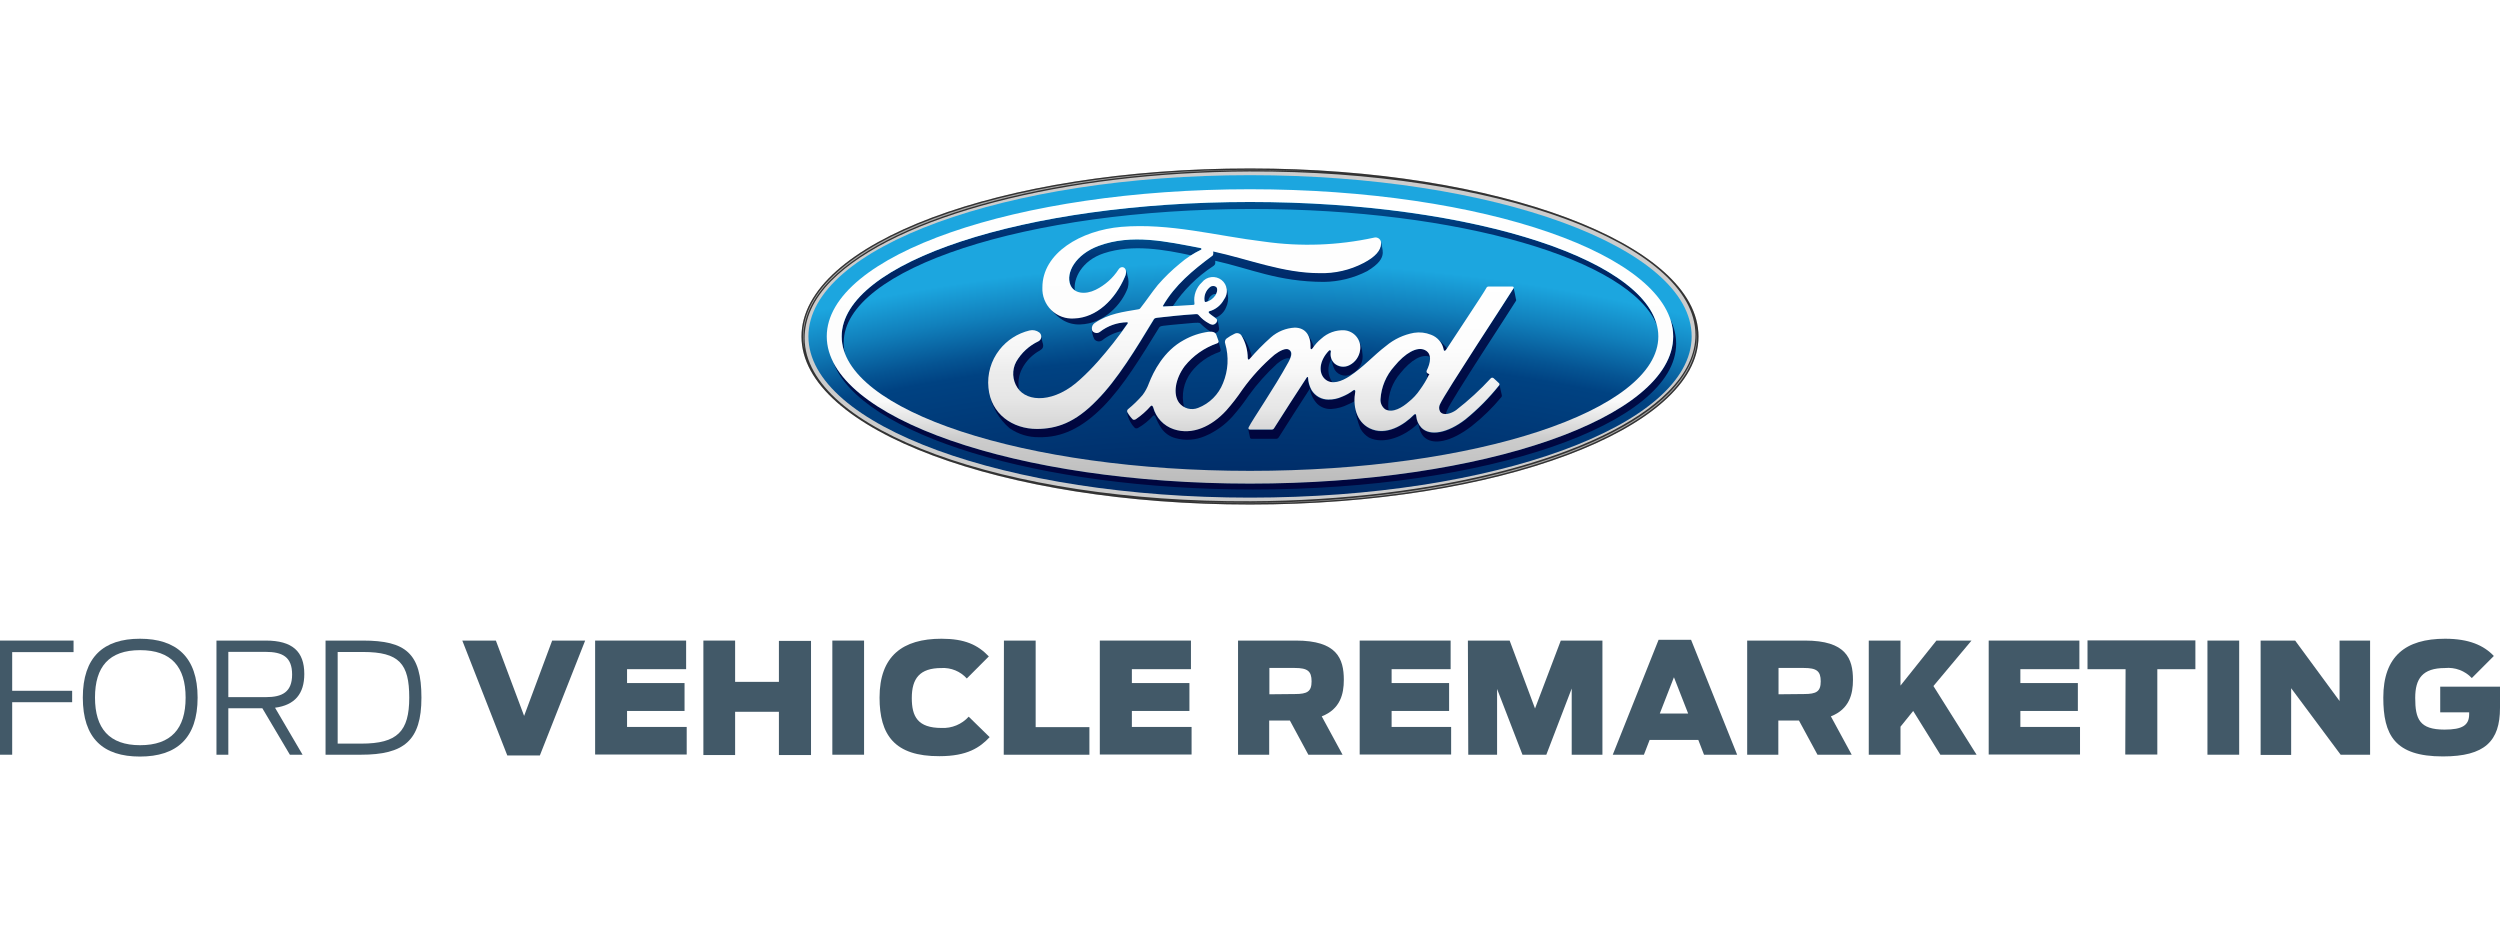
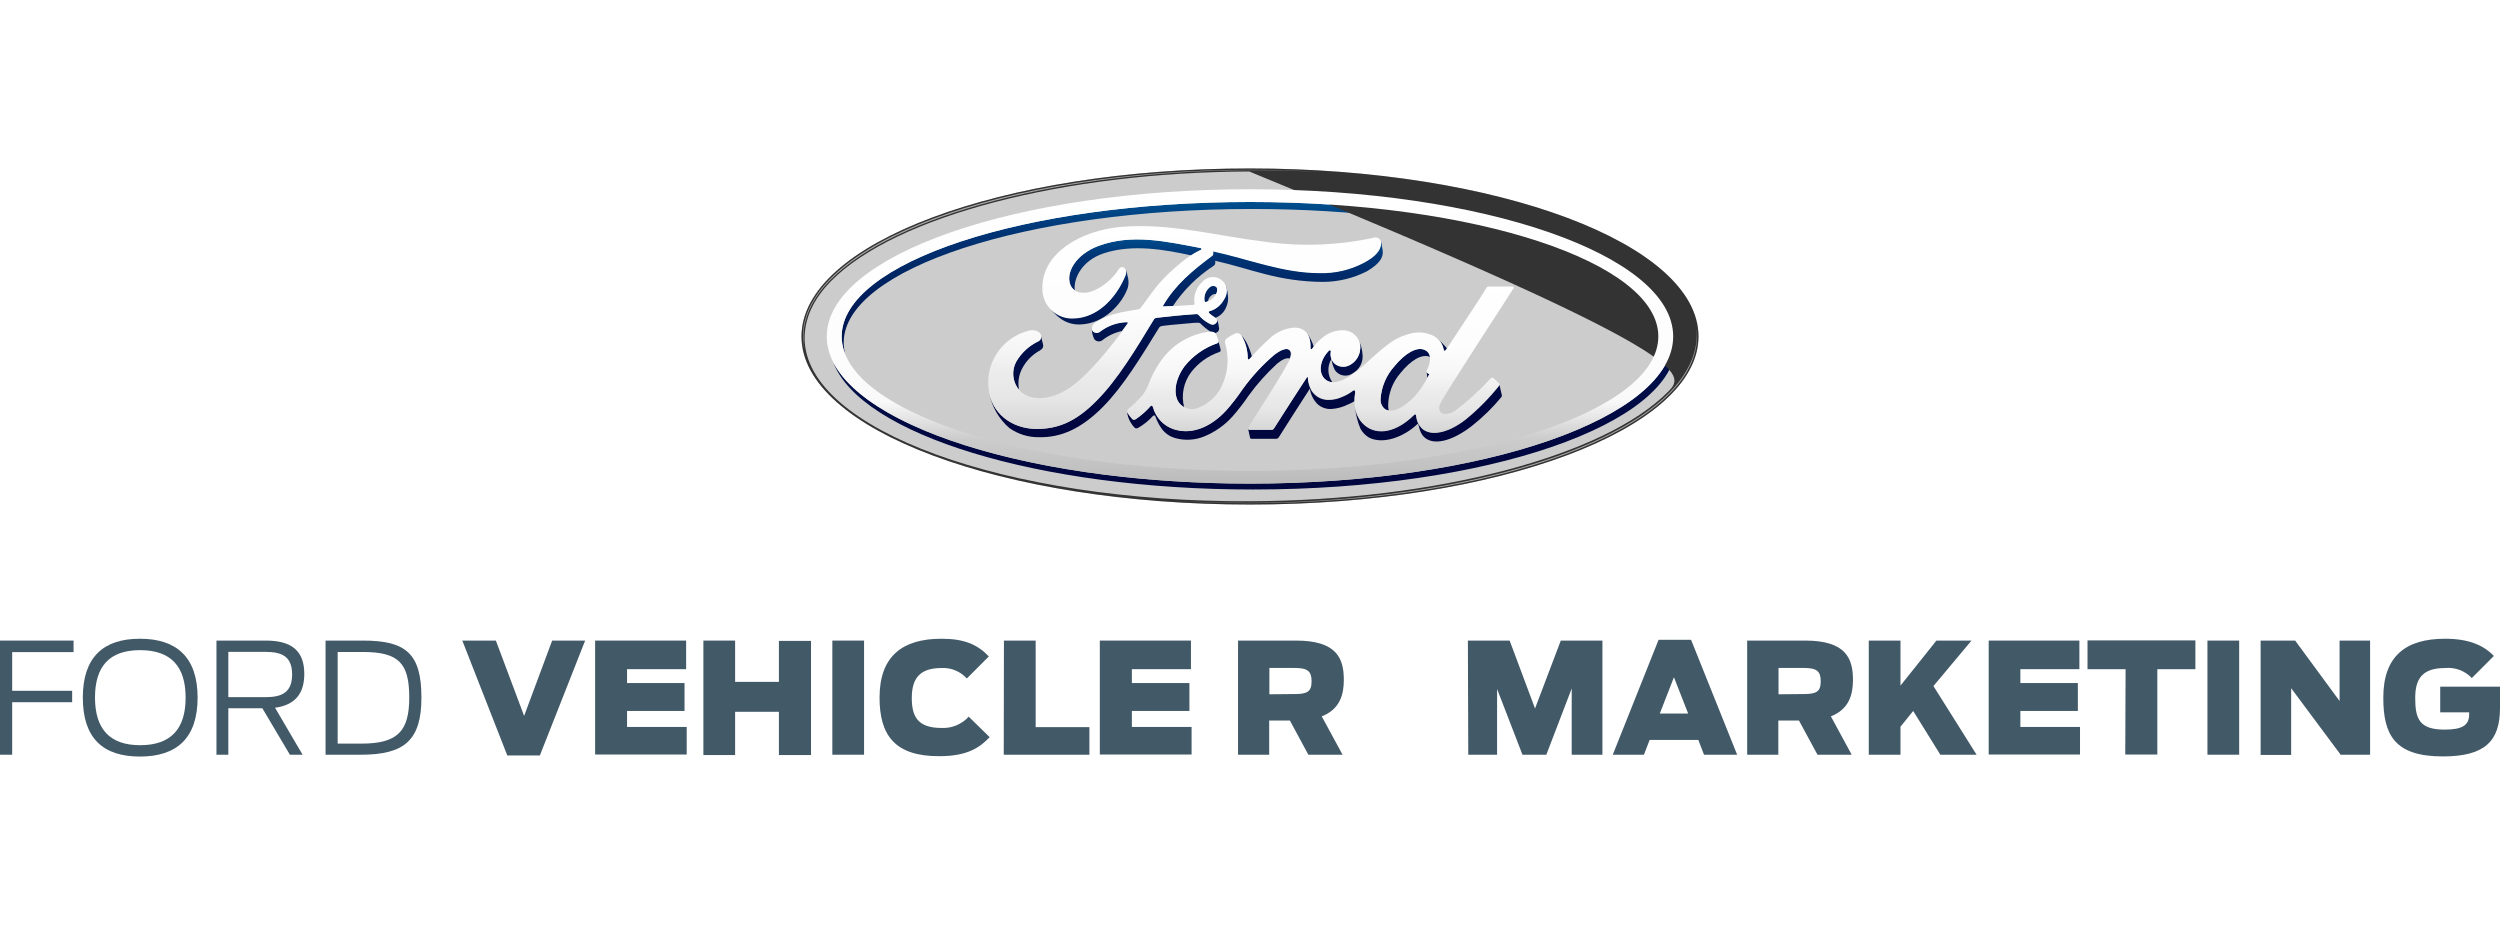
<svg xmlns="http://www.w3.org/2000/svg" width="300" height="111" viewBox="0 0 300 111" fill="none">
  <rect width="300" height="111" fill="white" />
  <path d="M150.003 20.214C120.129 20.214 96.179 29.163 96.179 40.379C96.179 51.596 120.327 60.545 150.003 60.545C179.68 60.545 203.82 51.497 203.82 40.379C203.82 29.262 179.68 20.214 150.003 20.214ZM203.492 38.819C203.492 38.918 203.492 39.017 203.546 39.116C203.531 39.017 203.508 38.918 203.492 38.819Z" fill="#CCCCCC" />
-   <path d="M150.004 21.021C120.724 21.021 97.01 29.666 97.01 40.365C97.01 51.064 120.724 59.716 150.004 59.716C179.285 59.716 202.998 51.064 202.998 40.365C202.998 29.666 179.285 21.021 150.004 21.021Z" fill="url(#paint0_radial_213_10845)" />
  <path d="M101.244 41.11C101.244 32.252 123.175 25.077 150.24 25.077C175.134 25.077 195.695 31.164 198.824 39.017C196.738 30.738 175.674 24.239 149.996 24.239C122.932 24.239 101 31.461 101 40.372C101.003 41.105 101.148 41.831 101.426 42.51C101.305 42.053 101.243 41.583 101.244 41.11V41.11Z" fill="url(#paint1_linear_213_10845)" />
  <path d="M200.454 38.355C200.668 39.006 200.778 39.687 200.781 40.372C200.781 50.127 178.042 58.034 149.996 58.034C125.033 58.034 104.305 51.771 100.017 43.522C103.261 52.113 124.561 58.741 150.361 58.741C178.408 58.741 201.139 50.903 201.139 41.239C201.133 40.238 200.898 39.252 200.454 38.355V38.355Z" fill="url(#paint2_linear_213_10845)" />
  <path d="M159.462 42.084C158.319 43.263 158.235 44.8 158.982 45.485C159.226 45.715 159.545 45.85 159.88 45.865C159.593 45.464 159.428 44.987 159.408 44.494C159.388 44 159.512 43.512 159.766 43.088C159.659 42.796 159.635 42.48 159.698 42.175C159.702 42.146 159.697 42.116 159.682 42.09C159.667 42.064 159.644 42.044 159.616 42.034C159.589 42.023 159.558 42.022 159.53 42.031C159.502 42.04 159.478 42.059 159.462 42.084Z" fill="url(#paint3_linear_213_10845)" />
  <path d="M171.197 44.649C171.197 44.649 171.197 44.649 171.197 44.596C171.197 44.77 171.258 45.105 171.296 45.356C171.357 45.25 171.418 45.128 171.479 44.999C171.54 44.869 171.479 44.869 171.479 44.854C171.479 44.839 171.251 44.725 171.197 44.649Z" fill="url(#paint4_linear_213_10845)" />
  <path d="M173.237 41.939C173.237 42.129 173.397 42.16 173.519 41.985C173.519 41.939 173.588 41.886 173.626 41.818L173.534 41.681C173.24 41.341 172.925 41.021 172.59 40.722C172.939 41.042 173.167 41.471 173.237 41.939V41.939Z" fill="url(#paint5_linear_213_10845)" />
  <path d="M157.489 41.81L157.642 41.597C157.466 41.016 157.191 40.47 156.827 39.983C157.161 40.511 157.311 41.135 157.253 41.756C157.253 41.954 157.398 41.939 157.489 41.81Z" fill="url(#paint6_linear_213_10845)" />
  <path d="M166.247 49.123C166.373 49.19 166.509 49.237 166.65 49.26C166.607 49.091 166.584 48.917 166.582 48.743C166.57 47.288 167.09 45.878 168.044 44.778C169.323 43.188 170.679 42.404 171.616 42.838C171.595 42.656 171.526 42.482 171.417 42.335C171.307 42.188 171.16 42.072 170.991 42.001C170.054 41.552 168.623 42.374 167.328 43.964C166.354 45.048 165.772 46.429 165.676 47.883C165.656 48.121 165.699 48.361 165.799 48.578C165.899 48.795 166.053 48.983 166.247 49.123V49.123Z" fill="url(#paint7_linear_213_10845)" />
  <path d="M146.318 42.244C146.349 42.234 146.378 42.219 146.403 42.197C146.428 42.176 146.448 42.15 146.463 42.121C146.477 42.092 146.485 42.06 146.486 42.027C146.488 41.995 146.482 41.962 146.47 41.932C146.417 41.673 146.234 41.049 146.188 40.897C146.202 40.927 146.208 40.96 146.207 40.993C146.205 41.026 146.197 41.058 146.181 41.087C146.166 41.116 146.144 41.142 146.118 41.161C146.091 41.181 146.061 41.195 146.029 41.201C144.503 41.73 143.157 42.676 142.145 43.933C141.018 45.455 140.713 47.281 141.467 48.331C141.633 48.56 141.849 48.747 142.099 48.879C141.91 48.154 141.888 47.396 142.036 46.661C142.184 45.927 142.497 45.236 142.952 44.641C143.816 43.53 144.986 42.697 146.318 42.244V42.244Z" fill="url(#paint8_linear_213_10845)" />
  <path d="M162.378 46.886C161.966 47.2 161.513 47.456 161.031 47.647C160.515 47.884 159.953 48.004 159.386 47.997C158.979 47.999 158.578 47.895 158.223 47.697C157.868 47.498 157.571 47.211 157.36 46.863C157.102 46.395 156.956 45.874 156.934 45.341C156.934 45.288 156.865 45.189 156.789 45.341C155.449 47.388 154.192 49.374 152.867 51.428C152.842 51.477 152.803 51.519 152.756 51.548C152.71 51.578 152.656 51.594 152.601 51.596H149.966C149.928 51.602 149.889 51.595 149.855 51.575C149.822 51.556 149.797 51.526 149.783 51.489C149.859 51.809 149.973 52.387 150.004 52.517C150.013 52.559 150.037 52.596 150.073 52.622C150.108 52.647 150.151 52.658 150.194 52.654H153.172C153.227 52.648 153.281 52.631 153.328 52.602C153.376 52.573 153.416 52.533 153.446 52.486C154.649 50.592 155.944 48.537 157.185 46.642C157.284 47.34 157.604 47.988 158.099 48.491C158.326 48.697 158.592 48.854 158.881 48.955C159.17 49.056 159.476 49.097 159.782 49.077C160.48 49.03 161.162 48.841 161.784 48.522C162.051 48.418 162.306 48.288 162.546 48.134C162.548 47.784 162.582 47.435 162.645 47.091C162.645 47.091 162.576 46.749 162.378 46.886Z" fill="url(#paint9_linear_213_10845)" />
  <path d="M179.939 46.17C179.936 46.217 179.92 46.261 179.894 46.3C178.694 47.803 177.336 49.173 175.842 50.386C173.733 52.015 171.623 52.425 170.588 51.383C170.218 50.999 169.995 50.499 169.956 49.968C169.956 49.709 169.811 49.701 169.689 49.815C168.448 51.048 166.285 52.41 164.359 51.444C163.892 51.199 163.491 50.846 163.189 50.414C162.887 49.983 162.693 49.485 162.622 48.963C162.622 48.963 162.622 48.963 162.622 49.001C162.717 49.841 162.93 50.663 163.254 51.444C163.499 51.886 163.856 52.257 164.29 52.517C166.034 53.377 168.524 52.395 170.123 50.858L170.169 50.812C170.245 51.094 170.329 51.421 170.344 51.467C170.432 51.779 170.579 52.071 170.778 52.327C171.867 53.559 174.197 52.996 176.611 51.124C177.93 50.085 179.133 48.907 180.198 47.609C180.218 47.564 180.228 47.516 180.228 47.468C180.228 47.419 180.218 47.371 180.198 47.327C180.114 47.008 180 46.452 179.939 46.17Z" fill="url(#paint10_linear_213_10845)" />
  <path d="M162.355 44.778C162.752 44.554 163.072 44.217 163.276 43.81C163.479 43.404 163.556 42.946 163.498 42.495C163.459 41.896 163.293 41.312 163.01 40.782C163.207 41.161 163.277 41.594 163.208 42.015C163.162 42.398 163.023 42.764 162.802 43.081C162.582 43.398 162.287 43.657 161.944 43.834C161.658 43.988 161.331 44.052 161.007 44.017C160.684 43.981 160.378 43.849 160.132 43.636C159.984 43.495 159.865 43.327 159.781 43.142C159.847 43.578 159.981 44.002 160.177 44.397C160.292 44.569 160.44 44.717 160.613 44.83C160.786 44.943 160.981 45.02 161.185 45.055C161.388 45.091 161.597 45.085 161.799 45.037C162 44.989 162.189 44.901 162.355 44.778Z" fill="url(#paint11_linear_213_10845)" />
-   <path d="M181.912 35.897C181.912 35.783 181.645 34.588 181.615 34.481C181.615 34.481 181.615 34.55 181.615 34.596C181.204 35.303 173.322 47.288 172.819 48.536C172.742 48.675 172.701 48.831 172.701 48.989C172.701 49.148 172.742 49.303 172.819 49.442C172.897 49.544 172.999 49.624 173.116 49.676C173.234 49.728 173.362 49.749 173.49 49.739C173.526 49.566 173.58 49.398 173.649 49.236C174.144 47.989 181.531 36.779 181.935 36.072C181.95 36.013 181.942 35.95 181.912 35.897V35.897Z" fill="url(#paint12_linear_213_10845)" />
  <path d="M148.9 40.159L148.961 40.235C149.456 41.058 149.719 41.999 149.722 42.959C149.722 43.172 149.844 43.18 149.943 43.066C150.042 42.952 150.134 42.868 150.225 42.769C150.086 42.244 149.894 41.734 149.654 41.247C149.453 40.852 149.2 40.486 148.9 40.159Z" fill="url(#paint13_linear_213_10845)" />
  <path d="M153.24 43.652C153.788 43.18 154.398 42.891 154.763 43.02C154.992 42.434 154.885 42.107 154.641 41.947C154.268 41.711 153.537 42.069 152.913 42.548C151.463 43.782 150.169 45.188 149.059 46.734C148.466 47.615 147.815 48.457 147.11 49.253C145.358 51.155 143.036 52.243 140.797 51.49C140.207 51.289 139.676 50.947 139.25 50.493C138.824 50.039 138.516 49.488 138.352 48.887C138.284 48.659 138.154 48.59 138.025 48.743C137.518 49.321 136.94 49.832 136.304 50.265C136.251 50.307 136.189 50.336 136.123 50.349C136.057 50.363 135.988 50.36 135.923 50.341C135.657 50.077 135.429 49.777 135.245 49.45V49.382C135.285 49.828 135.423 50.259 135.649 50.645C135.793 50.909 135.975 51.15 136.19 51.36C136.246 51.39 136.309 51.405 136.372 51.405C136.436 51.405 136.499 51.39 136.555 51.36C137.236 50.971 137.851 50.475 138.375 49.892C138.497 49.778 138.611 49.892 138.649 49.975C138.822 50.464 139.054 50.929 139.342 51.36C139.742 51.954 140.342 52.383 141.033 52.57C142.213 52.904 143.471 52.82 144.597 52.334C145.856 51.803 146.982 51 147.894 49.983C148.595 49.188 149.243 48.35 149.836 47.472C150.84 46.088 151.98 44.808 153.24 43.652V43.652Z" fill="url(#paint14_linear_213_10845)" />
  <path d="M122.285 46.779C122.113 45.909 122.245 45.007 122.658 44.222C123.141 43.299 123.889 42.541 124.806 42.046C125.141 41.833 125.293 41.62 125.095 41.064C125.034 40.912 125.004 40.623 124.943 40.372C124.953 40.488 124.928 40.605 124.871 40.706C124.814 40.808 124.728 40.891 124.623 40.942C123.499 41.472 122.563 42.332 121.942 43.408C121.683 43.893 121.561 44.439 121.587 44.989C121.614 45.538 121.789 46.07 122.095 46.528L122.285 46.779Z" fill="url(#paint15_linear_213_10845)" />
  <path d="M128.979 34.833C128.781 33.478 129.794 31.271 132.451 30.396C135.931 29.247 139.808 29.97 142.922 30.64C143.356 30.366 143.737 30.175 144.118 29.97C144.308 29.871 144.118 29.749 144.034 29.749C140.021 28.988 135.84 28.022 131.85 29.498C129.085 30.525 127.875 32.717 128.453 34.178C128.56 34.443 128.743 34.671 128.979 34.833Z" fill="url(#paint16_linear_213_10845)" />
  <path d="M139.602 39.093C140.927 38.934 142.115 38.858 143.28 38.743C143.63 38.743 143.897 38.683 144.041 38.812C144.415 39.189 144.828 39.523 145.275 39.809C145.464 39.795 145.651 39.852 145.8 39.969C145.93 39.951 146.05 39.892 146.143 39.801C146.204 39.74 146.248 39.665 146.272 39.583C146.296 39.5 146.299 39.413 146.28 39.329C146.24 38.982 146.164 38.641 146.052 38.31C146.08 38.385 146.086 38.467 146.068 38.545C146.051 38.624 146.011 38.695 145.953 38.751C145.901 38.814 145.836 38.865 145.762 38.901C145.689 38.936 145.608 38.955 145.526 38.956C145.374 38.937 145.228 38.882 145.1 38.797C144.638 38.552 144.227 38.221 143.889 37.823C143.775 37.686 143.722 37.678 143.44 37.693C142.191 37.769 140.241 37.96 138.916 38.12C138.596 38.165 138.551 38.218 138.482 38.333C136.373 41.81 134.126 45.554 131.629 48.058C128.979 50.751 126.778 51.459 124.432 51.474C121.737 51.474 119.33 49.952 118.729 47.281C119.056 48.874 119.903 50.313 121.135 51.375C122.18 52.107 123.431 52.489 124.706 52.464C127.364 52.517 129.793 51.413 132.375 48.803C134.842 46.292 136.944 42.792 139.091 39.322C139.175 39.192 139.267 39.139 139.602 39.093Z" fill="url(#paint17_linear_213_10845)" />
  <path d="M135.261 38.636C134.081 38.656 132.939 39.059 132.009 39.785C131.876 39.889 131.708 39.937 131.54 39.919C131.372 39.9 131.218 39.817 131.11 39.687C131.052 39.596 131.02 39.49 131.019 39.382C131.01 39.844 131.115 40.302 131.324 40.714C131.439 40.855 131.604 40.945 131.785 40.965C131.966 40.985 132.148 40.933 132.291 40.82C132.976 40.277 133.78 39.902 134.636 39.725L135.337 38.766C135.347 38.739 135.347 38.709 135.337 38.682C135.337 38.682 135.314 38.636 135.261 38.636Z" fill="url(#paint18_linear_213_10845)" />
  <path d="M165.615 28.744L165.66 28.819L165.615 28.744Z" fill="url(#paint19_linear_213_10845)" />
  <path d="M139.586 36.666C139.54 36.727 139.586 36.78 139.647 36.773L140.751 36.719C142.019 34.822 143.656 33.2 145.564 31.948C145.724 31.834 145.884 31.75 145.83 31.294C150.095 32.245 153.347 33.812 158.852 33.828C160.668 33.807 162.454 33.364 164.069 32.534C165.5 31.666 165.881 31.012 165.934 30.365C165.938 30.137 165.912 29.91 165.858 29.688C165.824 29.432 165.775 29.178 165.714 28.927C165.73 29.025 165.73 29.126 165.714 29.224C165.668 29.985 165.074 30.746 163.604 31.507C161.987 32.35 160.181 32.767 158.357 32.717C153.941 32.717 149.828 31.035 145.571 30.114C145.571 30.297 145.632 30.517 145.472 30.639C143.15 32.427 141.018 34.193 139.586 36.666Z" fill="url(#paint20_linear_213_10845)" />
  <path d="M145.359 35.471C145.436 35.398 145.529 35.343 145.631 35.31C145.732 35.277 145.84 35.267 145.945 35.281C146.105 34.954 146.151 34.566 145.945 34.398C145.834 34.316 145.697 34.274 145.558 34.281C145.419 34.288 145.287 34.343 145.184 34.436L145.016 34.588C144.83 34.778 144.689 35.007 144.605 35.259C144.52 35.511 144.494 35.779 144.529 36.042C144.529 36.217 144.628 36.255 144.712 36.24C144.795 36.22 144.876 36.195 144.955 36.164C144.993 35.889 145.138 35.64 145.359 35.471V35.471Z" fill="url(#paint21_linear_213_10845)" />
  <path d="M147.11 36.924C147.351 36.44 147.432 35.89 147.339 35.357C147.303 34.918 147.195 34.489 147.019 34.086C147.141 34.385 147.193 34.707 147.17 35.029C147.148 35.351 147.052 35.664 146.889 35.943C146.711 36.277 146.467 36.573 146.173 36.812C145.879 37.051 145.54 37.229 145.176 37.335C145.176 37.335 145.039 37.335 145.062 37.487C145.084 37.64 145.534 37.914 145.823 38.111H145.922C146.459 37.887 146.885 37.461 147.11 36.924V36.924Z" fill="url(#paint22_linear_213_10845)" />
  <path d="M127.509 38.393C128.154 38.785 128.902 38.973 129.656 38.933C132.481 38.842 134.629 36.505 135.337 34.535C135.466 34.046 135.45 33.531 135.291 33.051C135.254 32.791 135.191 32.536 135.101 32.29C135.147 32.43 135.163 32.577 135.15 32.724C135.137 32.87 135.095 33.013 135.025 33.142C133.86 35.889 131.629 38.065 128.933 38.157C128.221 38.208 127.511 38.041 126.896 37.68C126.282 37.319 125.791 36.779 125.491 36.133C125.946 37.055 126.643 37.836 127.509 38.393Z" fill="url(#paint23_linear_213_10845)" />
-   <path d="M150.003 20.214C120.129 20.214 96.179 29.163 96.179 40.379C96.179 51.596 120.327 60.545 150.003 60.545C179.68 60.545 203.82 51.497 203.82 40.379C203.82 29.262 179.68 20.214 150.003 20.214ZM96.553 40.6C96.553 38.241 97.581 35.897 99.766 33.691C107.473 25.921 127.661 20.67 149.912 20.579C179.383 20.457 203.401 29.239 203.454 40.159C203.454 42.518 202.358 44.831 200.172 47.007C192.466 54.769 172.339 60.05 150.095 60.149C120.617 60.301 96.621 51.52 96.553 40.6V40.6ZM203.492 38.819C203.492 38.918 203.492 39.017 203.546 39.116C203.531 39.017 203.508 38.918 203.492 38.819V38.819Z" fill="#333333" />
+   <path d="M150.003 20.214C120.129 20.214 96.179 29.163 96.179 40.379C96.179 51.596 120.327 60.545 150.003 60.545C179.68 60.545 203.82 51.497 203.82 40.379C203.82 29.262 179.68 20.214 150.003 20.214ZM96.553 40.6C96.553 38.241 97.581 35.897 99.766 33.691C107.473 25.921 127.661 20.67 149.912 20.579C203.454 42.518 202.358 44.831 200.172 47.007C192.466 54.769 172.339 60.05 150.095 60.149C120.617 60.301 96.621 51.52 96.553 40.6V40.6ZM203.492 38.819C203.492 38.918 203.492 39.017 203.546 39.116C203.531 39.017 203.508 38.918 203.492 38.819V38.819Z" fill="#333333" />
  <path d="M99.668 33.569C107.412 25.761 127.623 20.503 149.928 20.412C153.012 20.412 156.02 20.488 158.99 20.663C156.073 20.48 153.073 20.381 150.019 20.381C120.267 20.381 96.355 29.292 96.355 40.379C96.359 40.891 96.417 41.401 96.53 41.901C96.445 41.46 96.402 41.011 96.401 40.562C96.37 38.21 97.444 35.791 99.668 33.569Z" fill="url(#paint24_linear_213_10845)" />
  <path d="M200.287 47.159C192.573 54.944 172.37 60.247 150.095 60.346C146.943 60.346 143.851 60.27 140.851 60.088C143.826 60.28 146.872 60.377 149.989 60.377C179.574 60.377 203.638 51.352 203.638 40.379C203.637 39.963 203.601 39.548 203.531 39.138C203.579 39.476 203.605 39.817 203.607 40.158C203.63 42.547 202.473 44.937 200.287 47.159Z" fill="url(#paint25_linear_213_10845)" />
  <path d="M149.997 58.033C121.95 58.033 99.211 50.127 99.211 40.372C99.211 30.616 121.95 22.71 149.997 22.71C178.043 22.71 200.782 30.616 200.782 40.372C200.782 50.127 178.043 58.033 149.997 58.033ZM149.997 24.239C122.932 24.239 101.001 31.461 101.001 40.372C101.001 49.282 122.932 56.504 149.997 56.504C177.061 56.504 199 49.282 199 40.372C199 31.461 177.061 24.239 149.997 24.239V24.239Z" fill="url(#paint26_linear_213_10845)" />
  <path d="M181.622 34.596C181.691 34.467 181.622 34.383 181.462 34.383H178.744C178.538 34.383 178.431 34.383 178.34 34.596C178.028 35.189 174.228 40.881 173.52 41.985C173.398 42.16 173.253 42.129 173.238 41.939C173.158 41.538 172.976 41.164 172.709 40.853C172.442 40.543 172.1 40.306 171.715 40.166C171.068 39.907 170.362 39.828 169.674 39.938C168.442 40.162 167.29 40.702 166.331 41.505C164.853 42.624 163.582 44.077 161.937 45.15C161.038 45.736 159.812 46.246 158.99 45.485C158.167 44.724 158.327 43.263 159.47 42.084C159.486 42.059 159.51 42.041 159.538 42.032C159.566 42.023 159.597 42.023 159.624 42.034C159.652 42.045 159.675 42.065 159.69 42.09C159.705 42.116 159.71 42.146 159.706 42.175C159.647 42.432 159.657 42.699 159.733 42.951C159.809 43.203 159.949 43.431 160.14 43.613C160.386 43.826 160.691 43.959 161.015 43.994C161.339 44.029 161.665 43.965 161.952 43.811C162.295 43.634 162.59 43.376 162.81 43.059C163.03 42.742 163.17 42.376 163.216 41.992C163.257 41.711 163.239 41.424 163.163 41.15C163.088 40.876 162.957 40.62 162.778 40.399C162.6 40.177 162.377 39.995 162.125 39.864C161.873 39.732 161.596 39.654 161.312 39.633C160.813 39.61 160.314 39.686 159.843 39.855C159.373 40.025 158.94 40.286 158.571 40.623C158.153 40.96 157.791 41.36 157.497 41.81C157.406 41.939 157.261 41.954 157.261 41.757C157.307 40.235 156.667 39.337 155.388 39.314C154.321 39.367 153.303 39.78 152.502 40.486C151.595 41.293 150.743 42.16 149.951 43.081C149.852 43.195 149.753 43.187 149.73 42.974C149.726 42.014 149.463 41.073 148.968 40.25C148.88 40.121 148.747 40.03 148.595 39.993C148.443 39.957 148.283 39.977 148.146 40.052C147.807 40.209 147.486 40.4 147.186 40.623C147.098 40.694 147.035 40.791 147.007 40.901C146.978 41.01 146.985 41.126 147.026 41.231C147.481 42.798 147.387 44.474 146.76 45.98C146.495 46.654 146.093 47.266 145.579 47.777C145.065 48.288 144.451 48.687 143.775 48.948C143.379 49.107 142.941 49.133 142.529 49.022C142.117 48.91 141.752 48.668 141.49 48.331C140.729 47.281 141.041 45.447 142.168 43.933C143.18 42.676 144.526 41.73 146.052 41.201C146.085 41.194 146.117 41.179 146.144 41.158C146.171 41.137 146.193 41.111 146.209 41.08C146.224 41.049 146.232 41.015 146.233 40.981C146.233 40.947 146.226 40.913 146.212 40.881C146.135 40.645 146.006 40.326 145.96 40.181C145.823 39.824 145.458 39.77 145.001 39.816C143.973 39.957 142.981 40.29 142.076 40.798C139.64 42.106 138.414 44.602 137.873 45.987C137.692 46.495 137.435 46.972 137.111 47.403C136.578 48.021 135.992 48.591 135.36 49.107C135.309 49.15 135.274 49.208 135.26 49.273C135.246 49.338 135.255 49.406 135.284 49.465C135.467 49.792 135.695 50.092 135.962 50.355C136.026 50.374 136.095 50.377 136.161 50.364C136.228 50.351 136.29 50.322 136.342 50.279C136.978 49.847 137.556 49.335 138.063 48.757C138.193 48.605 138.322 48.674 138.391 48.902C138.554 49.502 138.862 50.054 139.289 50.507C139.715 50.961 140.246 51.303 140.835 51.504C143.074 52.265 145.404 51.17 147.148 49.267C147.853 48.471 148.504 47.63 149.098 46.748C150.207 45.202 151.501 43.797 152.951 42.563C153.575 42.084 154.306 41.726 154.68 41.962C155.053 42.198 155.076 42.609 154.596 43.484C152.86 46.65 150.308 50.333 149.844 51.269C149.76 51.421 149.844 51.542 149.996 51.542H152.631C152.686 51.541 152.74 51.524 152.787 51.495C152.834 51.465 152.872 51.424 152.898 51.375C154.223 49.298 155.479 47.312 156.819 45.287C156.896 45.166 156.964 45.287 156.964 45.287C156.986 45.821 157.132 46.342 157.391 46.809C157.601 47.157 157.899 47.444 158.254 47.643C158.609 47.842 159.009 47.945 159.416 47.943C159.984 47.95 160.546 47.831 161.061 47.593C161.543 47.402 161.997 47.146 162.409 46.832C162.607 46.695 162.637 46.931 162.637 46.962C162.325 48.62 162.706 50.576 164.351 51.39C166.316 52.357 168.478 50.995 169.681 49.762C169.803 49.648 169.94 49.655 169.948 49.914C169.987 50.445 170.211 50.946 170.58 51.329C171.616 52.372 173.725 51.961 175.835 50.333C177.328 49.12 178.686 47.75 179.886 46.246C179.918 46.211 179.937 46.165 179.937 46.117C179.937 46.069 179.918 46.023 179.886 45.987C179.688 45.782 179.406 45.554 179.216 45.371C179.173 45.34 179.121 45.322 179.067 45.322C179.014 45.322 178.962 45.34 178.919 45.371C177.63 46.77 176.227 48.057 174.723 49.221C174.144 49.625 173.2 49.944 172.811 49.389C172.734 49.251 172.693 49.095 172.693 48.936C172.693 48.778 172.734 48.622 172.811 48.483C173.329 47.289 181.211 35.304 181.622 34.596ZM171.197 44.648C171.197 44.739 171.334 44.831 171.456 44.869C171.578 44.907 171.517 44.914 171.456 45.013C171.152 45.629 170.795 46.217 170.39 46.771C170.018 47.322 169.563 47.812 169.042 48.225C168.28 48.887 167.146 49.602 166.232 49.123C166.038 48.982 165.884 48.794 165.784 48.577C165.684 48.36 165.641 48.121 165.661 47.882C165.757 46.428 166.339 45.048 167.313 43.963C168.608 42.373 170.039 41.551 170.976 42C171.913 42.449 171.639 43.583 171.205 44.465C171.191 44.494 171.183 44.525 171.182 44.556C171.18 44.587 171.185 44.619 171.197 44.648V44.648Z" fill="url(#paint27_linear_213_10845)" />
  <path d="M124.44 51.474C121.501 51.474 118.911 49.678 118.614 46.543C118.446 44.908 118.918 43.272 119.932 41.978C120.838 40.819 122.111 40.001 123.541 39.657C123.744 39.606 123.955 39.602 124.159 39.644C124.364 39.687 124.556 39.774 124.722 39.9C124.802 39.967 124.864 40.052 124.904 40.148C124.943 40.244 124.959 40.348 124.949 40.451C124.94 40.555 124.905 40.654 124.848 40.741C124.791 40.828 124.714 40.9 124.623 40.95C123.499 41.48 122.563 42.34 121.942 43.416C121.683 43.901 121.561 44.447 121.587 44.997C121.614 45.546 121.789 46.078 122.095 46.536C123.275 48.316 126.565 48.362 129.626 45.524C130.374 44.846 131.083 44.127 131.751 43.37C133.036 41.921 134.234 40.396 135.337 38.804C135.347 38.777 135.347 38.748 135.337 38.721C135.337 38.721 135.299 38.675 135.246 38.675C134.066 38.694 132.924 39.098 131.994 39.824C131.861 39.928 131.693 39.976 131.525 39.957C131.357 39.939 131.203 39.855 131.096 39.725C131.017 39.557 131.002 39.367 131.054 39.189C131.106 39.011 131.221 38.858 131.377 38.759C133.007 37.633 134.789 37.427 136.609 37.115C136.655 37.112 136.699 37.099 136.738 37.077C136.778 37.055 136.812 37.023 136.838 36.986C137.599 36.027 138.147 35.167 138.939 34.193C139.743 33.268 140.625 32.412 141.574 31.636C142.341 30.975 143.191 30.417 144.102 29.977C144.293 29.878 144.102 29.757 144.019 29.757C140.005 28.996 135.825 28.029 131.834 29.506C129.07 30.533 127.859 32.724 128.438 34.185C128.857 35.228 130.22 35.395 131.484 34.771C132.602 34.22 133.549 33.375 134.226 32.329C134.622 31.735 135.444 32.161 134.987 33.204C133.822 35.951 131.591 38.127 128.895 38.218C128.392 38.254 127.888 38.182 127.415 38.008C126.943 37.834 126.512 37.562 126.152 37.209C125.793 36.857 125.512 36.432 125.328 35.964C125.144 35.495 125.062 34.992 125.087 34.49C125.087 30.358 129.71 27.641 134.553 27.223C140.386 26.743 145.907 28.296 151.702 28.996C156.08 29.618 160.533 29.458 164.854 28.524C164.965 28.487 165.083 28.48 165.197 28.504C165.312 28.527 165.418 28.58 165.505 28.656C165.593 28.733 165.659 28.832 165.697 28.942C165.735 29.052 165.744 29.17 165.722 29.285C165.676 30.046 165.082 30.807 163.612 31.568C161.995 32.411 160.189 32.828 158.366 32.778C153.949 32.778 149.837 31.096 145.58 30.175C145.58 30.358 145.641 30.578 145.481 30.7C143.128 32.435 140.995 34.201 139.564 36.674C139.518 36.735 139.564 36.788 139.625 36.78C140.866 36.719 141.978 36.681 143.135 36.59C143.341 36.59 143.349 36.529 143.333 36.377C143.27 35.919 143.318 35.453 143.475 35.018C143.631 34.584 143.891 34.193 144.232 33.881C144.368 33.708 144.537 33.564 144.728 33.456C144.92 33.348 145.132 33.279 145.35 33.253C145.569 33.227 145.79 33.244 146.002 33.304C146.214 33.363 146.412 33.464 146.585 33.599C146.758 33.735 146.902 33.904 147.01 34.096C147.118 34.287 147.187 34.498 147.213 34.717C147.239 34.935 147.222 35.157 147.163 35.368C147.103 35.58 147.003 35.778 146.867 35.951C146.688 36.285 146.445 36.581 146.151 36.82C145.856 37.059 145.517 37.237 145.153 37.343C145.153 37.343 145.016 37.343 145.039 37.496C145.062 37.648 145.938 38.173 146.014 38.302C146.045 38.38 146.052 38.464 146.034 38.545C146.016 38.627 145.975 38.701 145.915 38.759C145.863 38.822 145.798 38.873 145.724 38.908C145.651 38.944 145.57 38.963 145.488 38.964C145.336 38.945 145.19 38.89 145.062 38.804C144.6 38.559 144.189 38.229 143.851 37.83C143.737 37.693 143.684 37.686 143.402 37.701C142.153 37.777 140.203 37.967 138.878 38.127C138.559 38.173 138.513 38.226 138.444 38.34C136.335 41.818 134.088 45.562 131.591 48.065C128.986 50.752 126.786 51.459 124.44 51.474ZM144.536 36.042C144.536 36.217 144.635 36.255 144.719 36.24C145.163 36.123 145.551 35.853 145.816 35.479C146.06 35.129 146.166 34.627 145.93 34.429C145.807 34.345 145.658 34.309 145.51 34.325C145.362 34.342 145.224 34.411 145.123 34.52C144.911 34.709 144.748 34.946 144.646 35.211C144.544 35.475 144.506 35.76 144.536 36.042V36.042Z" fill="url(#paint28_linear_213_10845)" />
  <path d="M0 76.869H8.826V78.254H1.462V82.895H8.658V84.265H1.462V90.566H0V76.869Z" fill="#425968" />
  <path d="M9.938 83.71C9.938 78.832 12.435 76.648 16.791 76.648C21.147 76.648 23.713 78.832 23.713 83.71C23.713 88.587 21.201 90.787 16.791 90.787C12.382 90.787 9.938 88.61 9.938 83.71ZM22.274 83.71C22.274 80.019 20.553 78.018 16.814 78.018C13.075 78.018 11.4 80.019 11.4 83.71C11.4 87.4 13.098 89.424 16.814 89.424C20.53 89.424 22.274 87.446 22.274 83.725V83.71Z" fill="#425968" />
  <path d="M31.481 84.988H27.399V90.566H25.976V76.869H31.892C35.076 76.869 36.515 78.162 36.515 80.879C36.515 83.246 35.388 84.615 33.004 84.927L36.309 90.566H34.786L31.481 84.988ZM31.908 83.656C33.85 83.656 35.053 83.063 35.053 80.94C35.053 78.817 33.888 78.223 31.854 78.223H27.399V83.656H31.908Z" fill="#425968" />
  <path d="M39.066 76.869H43.544C48.684 76.869 50.572 78.391 50.572 83.717C50.572 88.892 48.463 90.566 43.307 90.566H39.066V76.869ZM43.361 89.234C47.686 89.234 49.11 87.773 49.11 83.71C49.11 79.646 47.907 78.238 43.566 78.238H40.52V89.234H43.361Z" fill="#425968" />
  <path d="M55.476 76.869H59.505L62.894 85.909L66.259 76.869H70.219L64.782 90.657H60.876L55.476 76.869Z" fill="#425968" />
  <path d="M71.415 76.869H82.335V80.301H75.246V81.967H82.145V85.315H75.246V87.233H82.404V90.543H71.415V76.869Z" fill="#425968" />
  <path d="M84.406 76.869H88.214V81.823H93.469V76.907H97.322V90.604H93.469V85.414H88.214V90.604H84.406V76.869Z" fill="#425968" />
  <path d="M99.881 76.869H103.688V90.566H99.881V76.869Z" fill="#425968" />
  <path d="M105.546 83.71C105.546 78.718 108.318 76.648 112.978 76.648C115.758 76.648 117.327 77.371 118.659 78.771L116.017 81.419C115.636 80.995 115.164 80.662 114.637 80.445C114.11 80.228 113.54 80.132 112.971 80.164C110.359 80.164 109.415 81.419 109.415 83.763C109.415 85.985 110.123 87.355 112.986 87.355C113.596 87.384 114.204 87.277 114.768 87.043C115.332 86.809 115.836 86.453 116.245 86L118.758 88.458C117.593 89.698 116.078 90.741 112.75 90.741C107.336 90.771 105.546 88.184 105.546 83.71Z" fill="#425968" />
  <path d="M120.472 76.869H124.279V87.256H130.729V90.566H120.449L120.472 76.869Z" fill="#425968" />
  <path d="M131.978 76.869H142.914V80.301H135.824V81.967H142.731V85.315H135.824V87.233H142.99V90.543H131.978V76.869Z" fill="#425968" />
  <path d="M154.786 86.464H152.303V90.566H148.564V76.869H155.525C160.421 76.869 161.259 79.015 161.259 81.587C161.259 83.284 160.832 85.095 158.609 85.962L161.107 90.566H157.002L154.786 86.464ZM155.395 83.284C156.873 83.284 157.39 82.987 157.39 81.762C157.39 80.537 156.911 80.156 155.372 80.156H152.326V83.314L155.395 83.284Z" fill="#425968" />
-   <path d="M163.162 76.869H174.075V80.301H166.993V81.967H173.892V85.315H166.993V87.233H174.136V90.543H163.162V76.869Z" fill="#425968" />
  <path d="M176.147 76.869H181.157L184.203 85.019L187.295 76.869H192.291V90.566H188.605V82.621L185.559 90.566H182.696L179.65 82.675V90.566H176.192L176.147 76.869Z" fill="#425968" />
  <path d="M199.03 76.777H202.929L208.458 90.566H204.482L203.797 88.793H197.956L197.271 90.566H193.532L199.03 76.777ZM202.579 85.627L200.873 81.267L199.175 85.627H202.579Z" fill="#425968" />
  <path d="M215.875 86.464H213.4V90.566H209.661V76.869H216.614C221.518 76.869 222.356 79.015 222.356 81.587C222.356 83.284 221.929 85.095 219.705 85.962L222.203 90.566H218.099L215.875 86.464ZM216.484 83.284C217.969 83.284 218.487 82.987 218.487 81.762C218.487 80.537 218.007 80.156 216.469 80.156H213.423V83.314L216.484 83.284Z" fill="#425968" />
  <path d="M229.582 85.315L228.059 87.203V90.566H224.252V76.869H228.059V82.272L232.37 76.869H236.581L232.012 82.325L237.19 90.566H232.842L229.582 85.315Z" fill="#425968" />
  <path d="M238.644 76.869H249.526V80.301H242.444V81.967H249.343V85.315H242.444V87.233H249.602V90.543H238.644V76.869Z" fill="#425968" />
  <path d="M255.07 80.301H250.501V76.846H263.447V80.301H258.878V90.543H255.032L255.07 80.301Z" fill="#425968" />
  <path d="M264.894 76.869H268.701V90.566H264.894V76.869Z" fill="#425968" />
  <path d="M271.275 76.869H275.418L280.748 84.121V76.869H284.411V90.566H280.878L274.938 82.584V90.589H271.275V76.869Z" fill="#425968" />
  <path d="M285.996 83.71C285.996 78.756 288.661 76.648 293.413 76.648C296.284 76.648 298.058 77.447 299.261 78.718L296.619 81.366C296.21 80.933 295.706 80.599 295.148 80.391C294.59 80.182 293.991 80.105 293.398 80.164C290.679 80.164 289.826 81.457 289.826 83.748C289.826 86.282 290.329 87.552 293.344 87.552C295.484 87.552 296.299 87.035 296.299 85.703V85.483H292.826V82.401H300V84.95C300 88.937 298.188 90.771 293.146 90.771C287.344 90.771 285.996 88.184 285.996 83.71Z" fill="#425968" />
  <defs>
    <radialGradient id="paint0_radial_213_10845" cx="0" cy="0" r="1" gradientUnits="userSpaceOnUse" gradientTransform="translate(149.052 247.406) scale(232.018 227.432)">
      <stop stop-color="#00000D" />
      <stop offset="0.22" stop-color="#000012" />
      <stop offset="0.48" stop-color="#000021" />
      <stop offset="0.7" stop-color="#000033" />
      <stop offset="0.9" stop-color="#004282" />
      <stop offset="0.91" stop-color="#055493" />
      <stop offset="0.93" stop-color="#1180BC" />
      <stop offset="0.95" stop-color="#1CA6DF" />
    </radialGradient>
    <linearGradient id="paint1_linear_213_10845" x1="149.918" y1="60.992" x2="149.918" y2="19.997" gradientUnits="userSpaceOnUse">
      <stop stop-color="#00053D" />
      <stop offset="0.23" stop-color="#000841" />
      <stop offset="0.44" stop-color="#00114B" />
      <stop offset="0.63" stop-color="#00205D" />
      <stop offset="0.81" stop-color="#003475" />
      <stop offset="0.86" stop-color="#004484" />
      <stop offset="1" stop-color="#006DA9" />
    </linearGradient>
    <linearGradient id="paint2_linear_213_10845" x1="150.578" y1="60.992" x2="150.578" y2="19.997" gradientUnits="userSpaceOnUse">
      <stop stop-color="#00053D" />
      <stop offset="0.23" stop-color="#000841" />
      <stop offset="0.44" stop-color="#00114B" />
      <stop offset="0.63" stop-color="#00205D" />
      <stop offset="0.81" stop-color="#003475" />
      <stop offset="0.86" stop-color="#004484" />
      <stop offset="1" stop-color="#006DA9" />
    </linearGradient>
    <linearGradient id="paint3_linear_213_10845" x1="159.19" y1="53.947" x2="159.19" y2="25.55" gradientUnits="userSpaceOnUse">
      <stop stop-color="#00053D" />
      <stop offset="0.23" stop-color="#000841" />
      <stop offset="0.44" stop-color="#00114B" />
      <stop offset="0.63" stop-color="#00205D" />
      <stop offset="0.81" stop-color="#003475" />
      <stop offset="0.86" stop-color="#004484" />
      <stop offset="1" stop-color="#006DA9" />
    </linearGradient>
    <linearGradient id="paint4_linear_213_10845" x1="171.344" y1="54.065" x2="171.344" y2="25.268" gradientUnits="userSpaceOnUse">
      <stop stop-color="#00053D" />
      <stop offset="0.23" stop-color="#000841" />
      <stop offset="0.44" stop-color="#00114B" />
      <stop offset="0.63" stop-color="#00205D" />
      <stop offset="0.81" stop-color="#003475" />
      <stop offset="0.86" stop-color="#004484" />
      <stop offset="1" stop-color="#006DA9" />
    </linearGradient>
    <linearGradient id="paint5_linear_213_10845" x1="173.108" y1="52.946" x2="173.108" y2="26.579" gradientUnits="userSpaceOnUse">
      <stop stop-color="#00053D" />
      <stop offset="0.23" stop-color="#000841" />
      <stop offset="0.44" stop-color="#00114B" />
      <stop offset="0.63" stop-color="#00205D" />
      <stop offset="0.81" stop-color="#003475" />
      <stop offset="0.86" stop-color="#004484" />
      <stop offset="1" stop-color="#006DA9" />
    </linearGradient>
    <linearGradient id="paint6_linear_213_10845" x1="157.239" y1="53.313" x2="157.239" y2="26.072" gradientUnits="userSpaceOnUse">
      <stop stop-color="#00053D" />
      <stop offset="0.23" stop-color="#000841" />
      <stop offset="0.44" stop-color="#00114B" />
      <stop offset="0.63" stop-color="#00205D" />
      <stop offset="0.81" stop-color="#003475" />
      <stop offset="0.86" stop-color="#004484" />
      <stop offset="1" stop-color="#006DA9" />
    </linearGradient>
    <linearGradient id="paint7_linear_213_10845" x1="168.646" y1="54.044" x2="168.646" y2="25.311" gradientUnits="userSpaceOnUse">
      <stop stop-color="#00053D" />
      <stop offset="0.23" stop-color="#000841" />
      <stop offset="0.44" stop-color="#00114B" />
      <stop offset="0.63" stop-color="#00205D" />
      <stop offset="0.81" stop-color="#003475" />
      <stop offset="0.86" stop-color="#004484" />
      <stop offset="1" stop-color="#006DA9" />
    </linearGradient>
    <linearGradient id="paint8_linear_213_10845" x1="143.763" y1="54.038" x2="143.763" y2="25.316" gradientUnits="userSpaceOnUse">
      <stop stop-color="#00053D" />
      <stop offset="0.23" stop-color="#000841" />
      <stop offset="0.44" stop-color="#00114B" />
      <stop offset="0.63" stop-color="#00205D" />
      <stop offset="0.81" stop-color="#003475" />
      <stop offset="0.86" stop-color="#004484" />
      <stop offset="1" stop-color="#006DA9" />
    </linearGradient>
    <linearGradient id="paint9_linear_213_10845" x1="156.2" y1="54.032" x2="156.2" y2="25.503" gradientUnits="userSpaceOnUse">
      <stop stop-color="#00053D" />
      <stop offset="0.23" stop-color="#000841" />
      <stop offset="0.44" stop-color="#00114B" />
      <stop offset="0.63" stop-color="#00205D" />
      <stop offset="0.81" stop-color="#003475" />
      <stop offset="0.86" stop-color="#004484" />
      <stop offset="1" stop-color="#006DA9" />
    </linearGradient>
    <linearGradient id="paint10_linear_213_10845" x1="171.397" y1="54.043" x2="171.397" y2="25.306" gradientUnits="userSpaceOnUse">
      <stop stop-color="#00053D" />
      <stop offset="0.23" stop-color="#000841" />
      <stop offset="0.44" stop-color="#00114B" />
      <stop offset="0.63" stop-color="#00205D" />
      <stop offset="0.81" stop-color="#003475" />
      <stop offset="0.86" stop-color="#004484" />
      <stop offset="1" stop-color="#006DA9" />
    </linearGradient>
    <linearGradient id="paint11_linear_213_10845" x1="161.647" y1="54.048" x2="161.647" y2="25.295" gradientUnits="userSpaceOnUse">
      <stop stop-color="#00053D" />
      <stop offset="0.23" stop-color="#000841" />
      <stop offset="0.44" stop-color="#00114B" />
      <stop offset="0.63" stop-color="#00205D" />
      <stop offset="0.81" stop-color="#003475" />
      <stop offset="0.86" stop-color="#004484" />
      <stop offset="1" stop-color="#006DA9" />
    </linearGradient>
    <linearGradient id="paint12_linear_213_10845" x1="177.331" y1="54.043" x2="177.331" y2="25.31" gradientUnits="userSpaceOnUse">
      <stop stop-color="#00053D" />
      <stop offset="0.23" stop-color="#000841" />
      <stop offset="0.44" stop-color="#00114B" />
      <stop offset="0.63" stop-color="#00205D" />
      <stop offset="0.81" stop-color="#003475" />
      <stop offset="0.86" stop-color="#004484" />
      <stop offset="1" stop-color="#006DA9" />
    </linearGradient>
    <linearGradient id="paint13_linear_213_10845" x1="149.563" y1="53.718" x2="149.563" y2="25.657" gradientUnits="userSpaceOnUse">
      <stop stop-color="#00053D" />
      <stop offset="0.23" stop-color="#000841" />
      <stop offset="0.44" stop-color="#00114B" />
      <stop offset="0.63" stop-color="#00205D" />
      <stop offset="0.81" stop-color="#003475" />
      <stop offset="0.86" stop-color="#004484" />
      <stop offset="1" stop-color="#006DA9" />
    </linearGradient>
    <linearGradient id="paint14_linear_213_10845" x1="145.069" y1="54.038" x2="145.069" y2="25.498" gradientUnits="userSpaceOnUse">
      <stop stop-color="#00053D" />
      <stop offset="0.23" stop-color="#000841" />
      <stop offset="0.44" stop-color="#00114B" />
      <stop offset="0.63" stop-color="#00205D" />
      <stop offset="0.81" stop-color="#003475" />
      <stop offset="0.86" stop-color="#004484" />
      <stop offset="1" stop-color="#006DA9" />
    </linearGradient>
    <linearGradient id="paint15_linear_213_10845" x1="123.385" y1="54.038" x2="123.385" y2="25.311" gradientUnits="userSpaceOnUse">
      <stop stop-color="#00053D" />
      <stop offset="0.23" stop-color="#000841" />
      <stop offset="0.44" stop-color="#00114B" />
      <stop offset="0.63" stop-color="#00205D" />
      <stop offset="0.81" stop-color="#003475" />
      <stop offset="0.86" stop-color="#004484" />
      <stop offset="1" stop-color="#006DA9" />
    </linearGradient>
    <linearGradient id="paint16_linear_213_10845" x1="136.258" y1="54.038" x2="136.258" y2="25.311" gradientUnits="userSpaceOnUse">
      <stop stop-color="#00053D" />
      <stop offset="0.23" stop-color="#000841" />
      <stop offset="0.44" stop-color="#00114B" />
      <stop offset="0.63" stop-color="#00205D" />
      <stop offset="0.81" stop-color="#003475" />
      <stop offset="0.86" stop-color="#004484" />
      <stop offset="1" stop-color="#006DA9" />
    </linearGradient>
    <linearGradient id="paint17_linear_213_10845" x1="132.505" y1="54.043" x2="132.505" y2="25.311" gradientUnits="userSpaceOnUse">
      <stop stop-color="#00053D" />
      <stop offset="0.23" stop-color="#000841" />
      <stop offset="0.44" stop-color="#00114B" />
      <stop offset="0.63" stop-color="#00205D" />
      <stop offset="0.81" stop-color="#003475" />
      <stop offset="0.86" stop-color="#004484" />
      <stop offset="1" stop-color="#006DA9" />
    </linearGradient>
    <linearGradient id="paint18_linear_213_10845" x1="133.187" y1="54.048" x2="133.187" y2="25.305" gradientUnits="userSpaceOnUse">
      <stop stop-color="#00053D" />
      <stop offset="0.23" stop-color="#000841" />
      <stop offset="0.44" stop-color="#00114B" />
      <stop offset="0.63" stop-color="#00205D" />
      <stop offset="0.81" stop-color="#003475" />
      <stop offset="0.86" stop-color="#004484" />
      <stop offset="1" stop-color="#006DA9" />
    </linearGradient>
    <linearGradient id="paint19_linear_213_10845" x1="165.64" y1="53.1" x2="165.64" y2="25.44" gradientUnits="userSpaceOnUse">
      <stop stop-color="#00053D" />
      <stop offset="0.23" stop-color="#000841" />
      <stop offset="0.44" stop-color="#00114B" />
      <stop offset="0.63" stop-color="#00205D" />
      <stop offset="0.81" stop-color="#003475" />
      <stop offset="0.86" stop-color="#004484" />
      <stop offset="1" stop-color="#006DA9" />
    </linearGradient>
    <linearGradient id="paint20_linear_213_10845" x1="152.756" y1="54.038" x2="152.756" y2="25.311" gradientUnits="userSpaceOnUse">
      <stop stop-color="#00053D" />
      <stop offset="0.23" stop-color="#000841" />
      <stop offset="0.44" stop-color="#00114B" />
      <stop offset="0.63" stop-color="#00205D" />
      <stop offset="0.81" stop-color="#003475" />
      <stop offset="0.86" stop-color="#004484" />
      <stop offset="1" stop-color="#006DA9" />
    </linearGradient>
    <linearGradient id="paint21_linear_213_10845" x1="145.293" y1="53.058" x2="145.293" y2="25.918" gradientUnits="userSpaceOnUse">
      <stop stop-color="#00053D" />
      <stop offset="0.23" stop-color="#000841" />
      <stop offset="0.44" stop-color="#00114B" />
      <stop offset="0.63" stop-color="#00205D" />
      <stop offset="0.81" stop-color="#003475" />
      <stop offset="0.86" stop-color="#004484" />
      <stop offset="1" stop-color="#006DA9" />
    </linearGradient>
    <linearGradient id="paint22_linear_213_10845" x1="146.215" y1="54.043" x2="146.215" y2="25.311" gradientUnits="userSpaceOnUse">
      <stop stop-color="#00053D" />
      <stop offset="0.23" stop-color="#000841" />
      <stop offset="0.44" stop-color="#00114B" />
      <stop offset="0.63" stop-color="#00205D" />
      <stop offset="0.81" stop-color="#003475" />
      <stop offset="0.86" stop-color="#004484" />
      <stop offset="1" stop-color="#006DA9" />
    </linearGradient>
    <linearGradient id="paint23_linear_213_10845" x1="130.453" y1="54.042" x2="130.453" y2="25.31" gradientUnits="userSpaceOnUse">
      <stop stop-color="#00053D" />
      <stop offset="0.23" stop-color="#000841" />
      <stop offset="0.44" stop-color="#00114B" />
      <stop offset="0.63" stop-color="#00205D" />
      <stop offset="0.81" stop-color="#003475" />
      <stop offset="0.86" stop-color="#004484" />
      <stop offset="1" stop-color="#006DA9" />
    </linearGradient>
    <linearGradient id="paint24_linear_213_10845" x1="138.17" y1="70.163" x2="125.751" y2="23.786" gradientUnits="userSpaceOnUse">
      <stop stop-color="#A6A6A6" />
      <stop offset="0.35" stop-color="#D9D9D9" />
      <stop offset="0.65" stop-color="#D9D9D9" />
      <stop offset="1" stop-color="#A6A6A6" />
    </linearGradient>
    <linearGradient id="paint25_linear_213_10845" x1="170.908" y1="44.785" x2="158.542" y2="-1.38" gradientUnits="userSpaceOnUse">
      <stop stop-color="#A6A6A6" />
      <stop offset="0.35" stop-color="#D9D9D9" />
      <stop offset="0.65" stop-color="#D9D9D9" />
      <stop offset="1" stop-color="#A6A6A6" />
    </linearGradient>
    <linearGradient id="paint26_linear_213_10845" x1="149.998" y1="19.731" x2="149.998" y2="60.927" gradientUnits="userSpaceOnUse">
      <stop stop-color="white" />
      <stop offset="0.55" stop-color="#FDFDFD" />
      <stop offset="0.69" stop-color="#F9F9F9" />
      <stop offset="0.8" stop-color="#CCCCCC" />
      <stop offset="1" stop-color="#B3B3B3" />
    </linearGradient>
    <linearGradient id="paint27_linear_213_10845" x1="158.441" y1="32.897" x2="158.441" y2="53.33" gradientUnits="userSpaceOnUse">
      <stop stop-color="white" />
      <stop offset="0.43" stop-color="#FDFDFD" />
      <stop offset="0.59" stop-color="#F6F6F6" />
      <stop offset="0.69" stop-color="#ECECEC" />
      <stop offset="0.8" stop-color="#E6E6E6" />
      <stop offset="1" stop-color="#CCCCCC" />
    </linearGradient>
    <linearGradient id="paint28_linear_213_10845" x1="142.167" y1="25.12" x2="142.167" y2="53.464" gradientUnits="userSpaceOnUse">
      <stop stop-color="white" />
      <stop offset="0.43" stop-color="#FDFDFD" />
      <stop offset="0.59" stop-color="#F6F6F6" />
      <stop offset="0.69" stop-color="#ECECEC" />
      <stop offset="0.8" stop-color="#E6E6E6" />
      <stop offset="1" stop-color="#CCCCCC" />
    </linearGradient>
  </defs>
</svg>